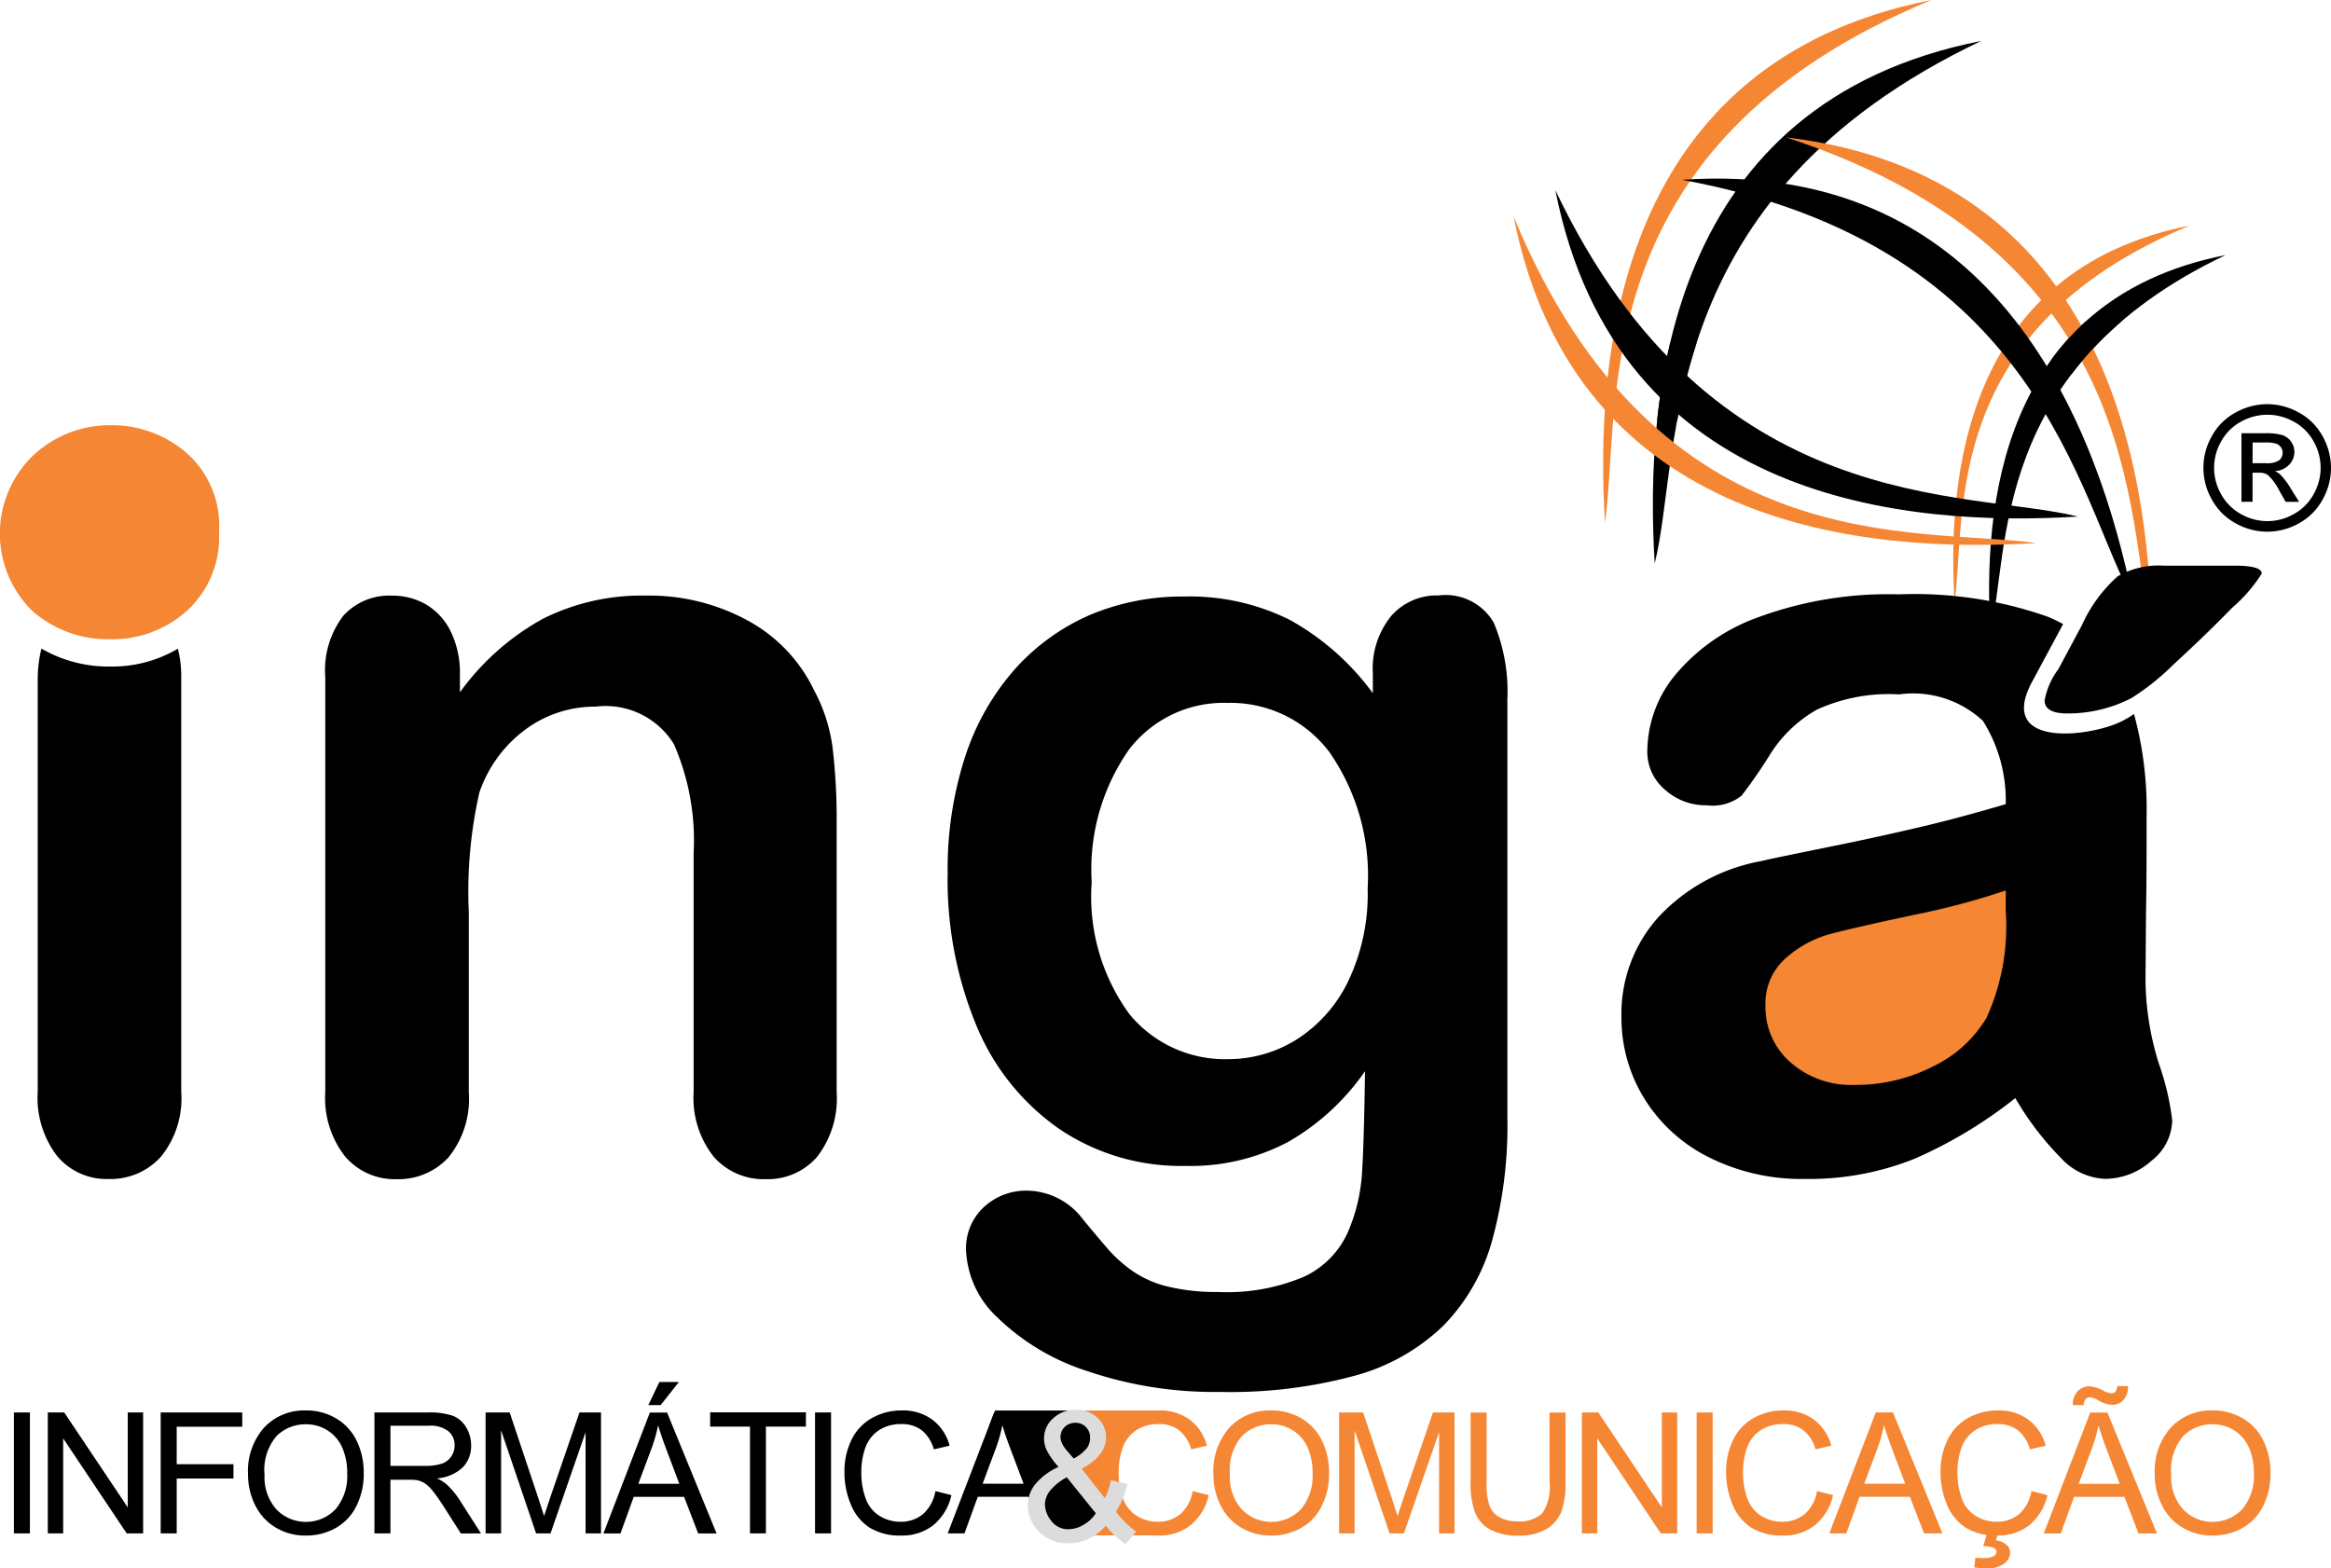
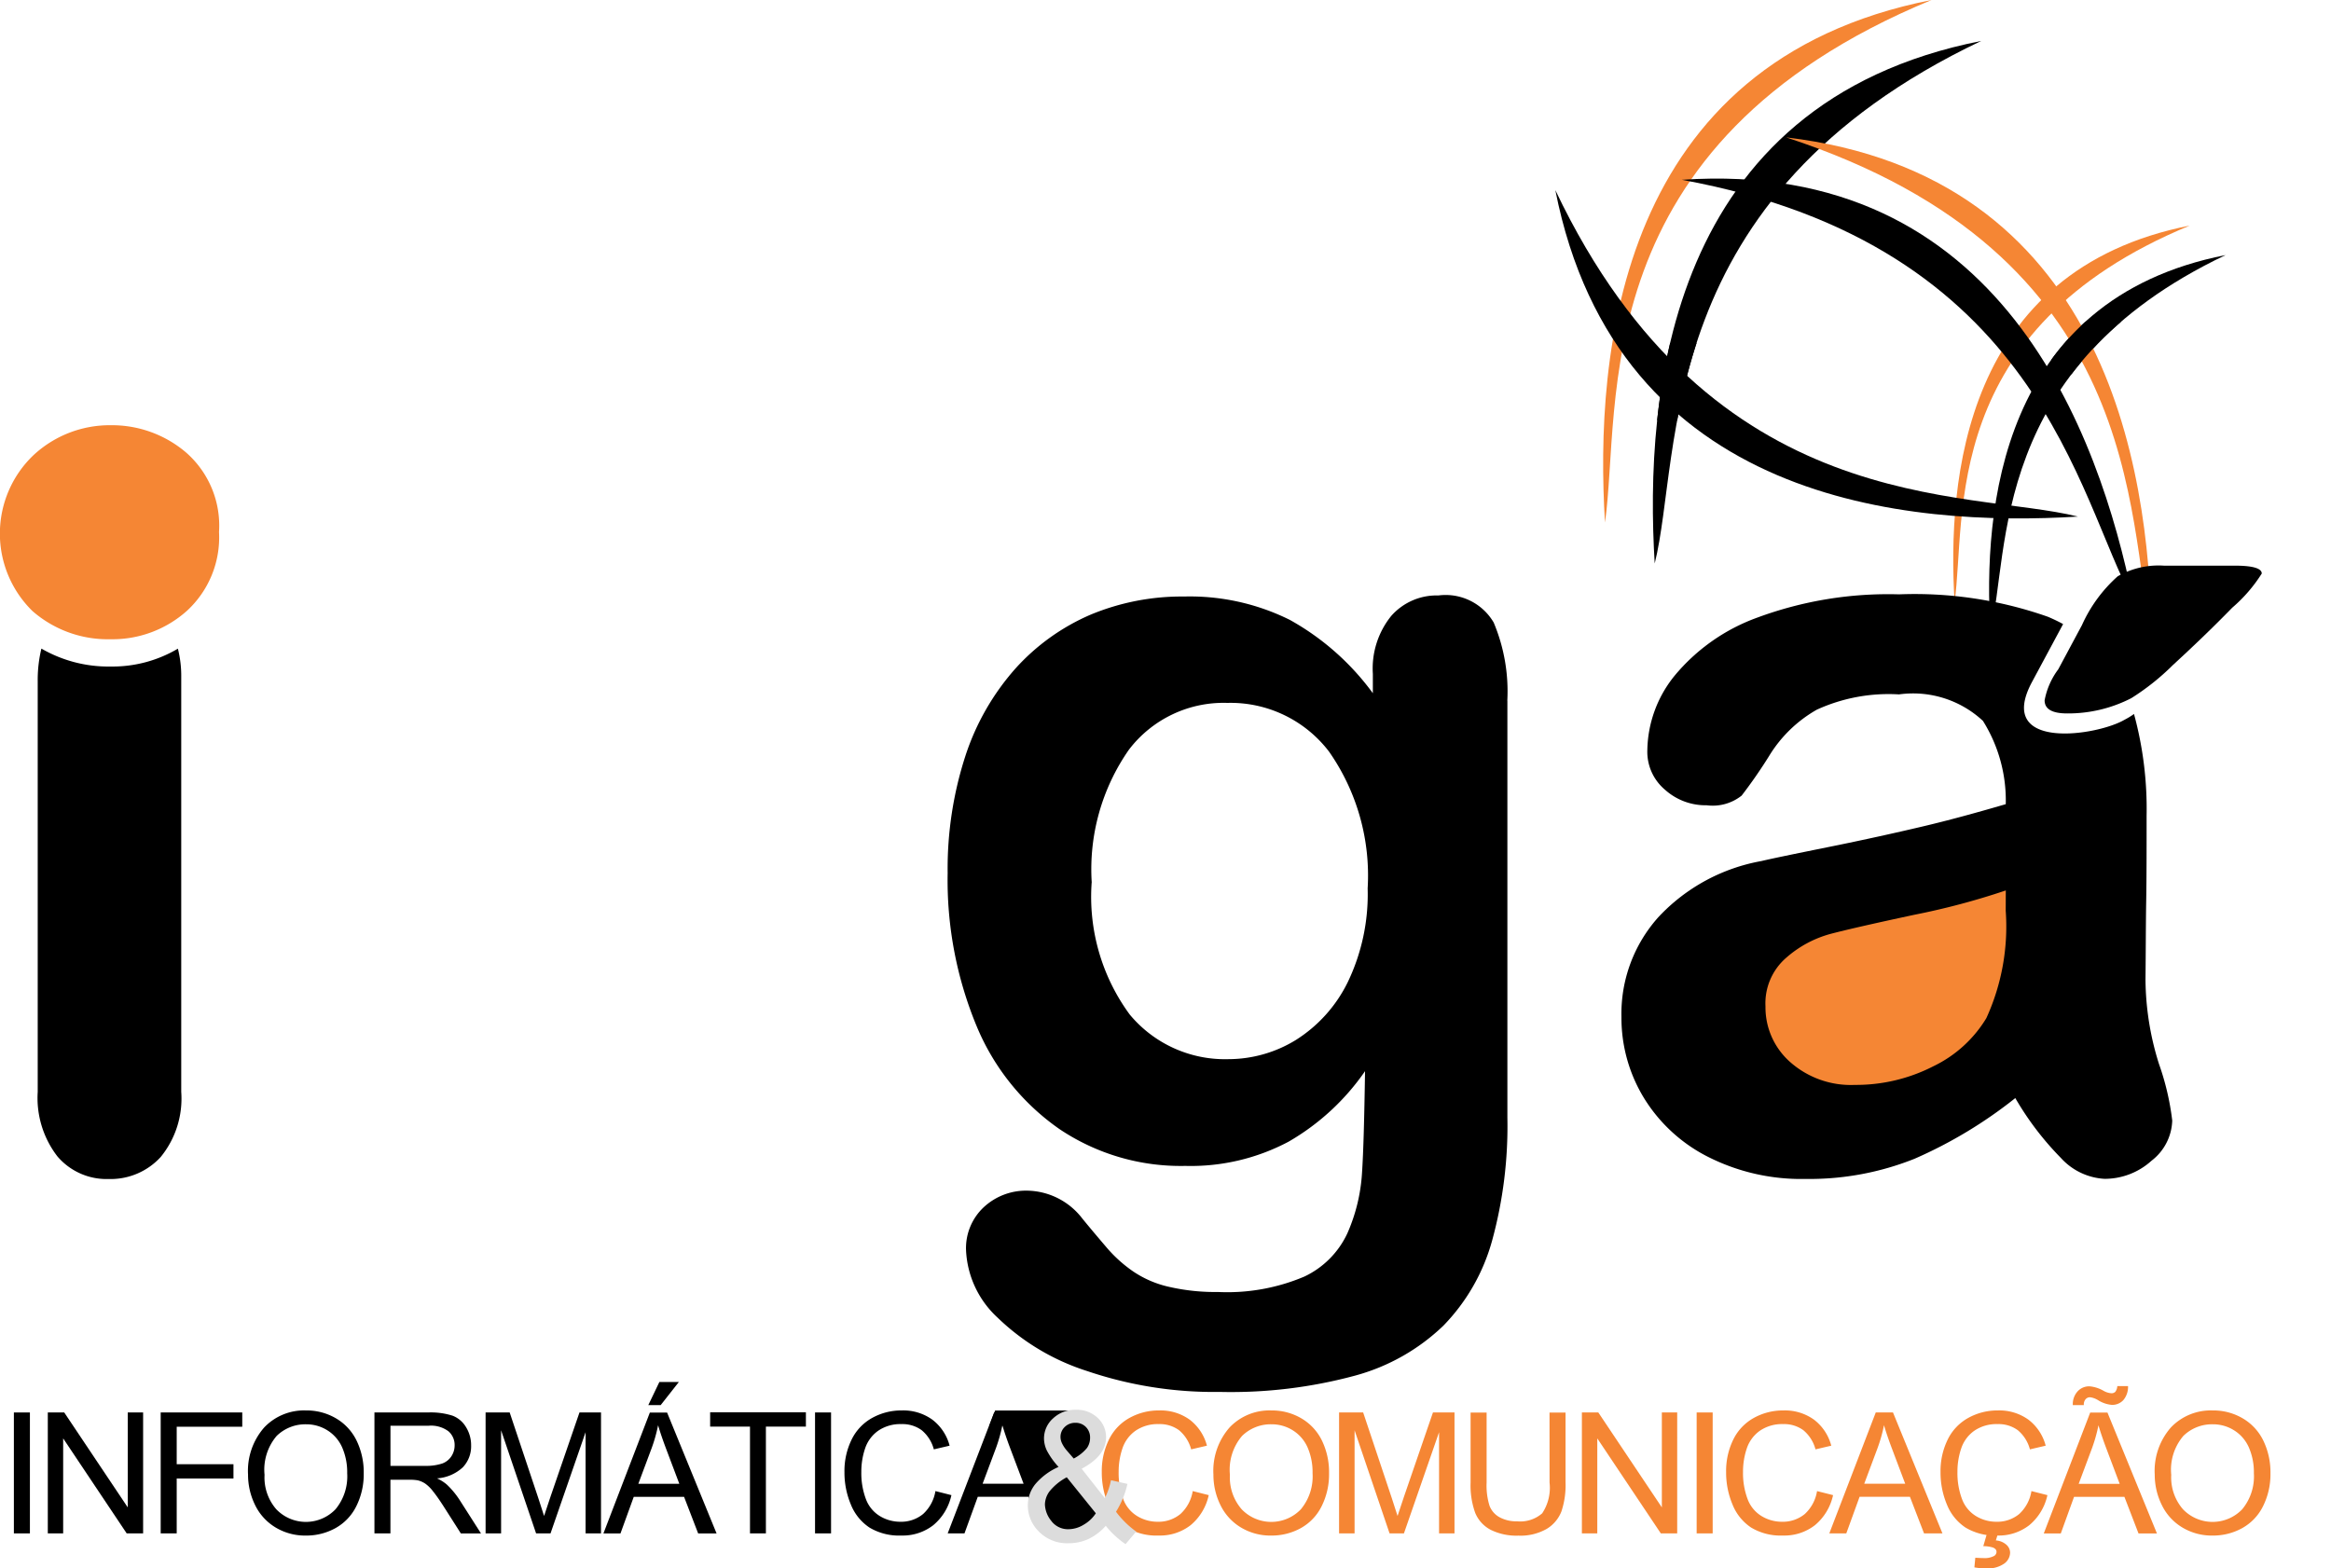
<svg xmlns="http://www.w3.org/2000/svg" width="63.292" height="42.588" viewBox="0 0 63.292 42.588">
  <defs>
    <style>.a,.b{fill:#f58634;}.b,.c{fill-rule:evenodd;}.d{fill:#dcdcdc;}</style>
  </defs>
  <g transform="translate(0.377 37.532)">
    <path d="M4.929,505v-3.284h.435V505Z" transform="translate(-4.929 -500.889)" />
    <path d="M16.974,505v-3.284h.446l1.725,2.578v-2.578h.417V505h-.446l-1.725-2.58V505Z" transform="translate(-16.053 -500.889)" />
    <path d="M57.055,505v-3.284H59.27v.388H57.49v1.017h1.541v.388H57.49V505Z" transform="translate(-53.069 -500.889)" />
    <path d="M88.084,502.7a1.785,1.785,0,0,1,.439-1.28,1.492,1.492,0,0,1,1.133-.462,1.572,1.572,0,0,1,.82.217,1.419,1.419,0,0,1,.557.606,1.968,1.968,0,0,1,.192.881,1.935,1.935,0,0,1-.2.894,1.377,1.377,0,0,1-.571.6,1.633,1.633,0,0,1-.8.2,1.553,1.553,0,0,1-.829-.224,1.442,1.442,0,0,1-.553-.612A1.854,1.854,0,0,1,88.084,502.7Zm.448.007a1.315,1.315,0,0,0,.319.935,1.114,1.114,0,0,0,1.608,0,1.4,1.4,0,0,0,.317-.979,1.682,1.682,0,0,0-.136-.7,1.042,1.042,0,0,0-.4-.464,1.076,1.076,0,0,0-.586-.165,1.112,1.112,0,0,0-.794.317A1.416,1.416,0,0,0,88.532,502.706Z" transform="translate(-81.726 -500.186)" />
    <path d="M132.971,505v-3.284h1.456a1.942,1.942,0,0,1,.667.088.731.731,0,0,1,.365.313.933.933,0,0,1,.137.5.826.826,0,0,1-.226.589,1.146,1.146,0,0,1-.7.3,1.123,1.123,0,0,1,.262.164,2.256,2.256,0,0,1,.361.437l.571.894h-.547l-.435-.683q-.19-.3-.314-.452a.989.989,0,0,0-.221-.22.653.653,0,0,0-.2-.087,1.3,1.3,0,0,0-.242-.016h-.5V505Zm.435-1.834h.934a1.4,1.4,0,0,0,.466-.062.5.5,0,0,0,.255-.2.534.534,0,0,0,.087-.295.489.489,0,0,0-.169-.383.791.791,0,0,0-.534-.15h-1.039Z" transform="translate(-123.181 -500.889)" />
    <path d="M172.437,505v-3.284h.654l.777,2.325q.107.325.157.486.056-.179.175-.526l.786-2.285h.585V505h-.419v-2.748L174.2,505h-.392l-.95-2.8V505Z" transform="translate(-159.629 -500.889)" />
    <path d="M214.276,494.991l1.261-3.284h.468l1.344,3.284h-.5l-.383-.995H215.1l-.361.995Zm.948-1.349h1.113l-.343-.909q-.157-.414-.233-.681a4.19,4.19,0,0,1-.177.627Zm.271-2.137.3-.627h.529l-.493.627Z" transform="translate(-198.269 -490.878)" />
    <path d="M253.272,505v-2.9H252.19v-.388h2.6v.388h-1.086V505Z" transform="translate(-233.285 -500.889)" />
    <path d="M289.43,505v-3.284h.435V505Z" transform="translate(-267.677 -500.889)" />
    <path d="M302.361,503.175l.434.11a1.463,1.463,0,0,1-.492.816,1.355,1.355,0,0,1-.868.281,1.559,1.559,0,0,1-.864-.216,1.35,1.35,0,0,1-.506-.626,2.234,2.234,0,0,1-.174-.88,1.934,1.934,0,0,1,.2-.895,1.345,1.345,0,0,1,.558-.58,1.63,1.63,0,0,1,.8-.2,1.347,1.347,0,0,1,.829.251,1.3,1.3,0,0,1,.468.706l-.428.1a1.015,1.015,0,0,0-.332-.522.884.884,0,0,0-.547-.164,1.063,1.063,0,0,0-.633.181.958.958,0,0,0-.357.487,1.961,1.961,0,0,0-.1.631,2,2,0,0,0,.122.731.91.91,0,0,0,.38.467,1.064,1.064,0,0,0,.558.155.935.935,0,0,0,.618-.211A1.078,1.078,0,0,0,302.361,503.175Z" transform="translate(-277.339 -500.213)" />
    <path d="M336.546,505l1.261-3.284h.468L339.619,505h-.5l-.383-.994h-1.373l-.361.994Zm.948-1.348h1.113l-.343-.909q-.157-.414-.233-.681a4.2,4.2,0,0,1-.177.627Z" transform="translate(-311.191 -500.889)" />
  </g>
  <g transform="translate(29.916 37.642)">
    <path class="a" d="M393.733,503.175l.435.11a1.464,1.464,0,0,1-.492.816,1.354,1.354,0,0,1-.868.281,1.559,1.559,0,0,1-.864-.216,1.35,1.35,0,0,1-.506-.626,2.233,2.233,0,0,1-.174-.88,1.934,1.934,0,0,1,.2-.895,1.344,1.344,0,0,1,.558-.58,1.63,1.63,0,0,1,.8-.2,1.347,1.347,0,0,1,.829.251,1.3,1.3,0,0,1,.468.706l-.428.1a1.015,1.015,0,0,0-.332-.522.884.884,0,0,0-.547-.164,1.062,1.062,0,0,0-.633.181.958.958,0,0,0-.357.487,1.962,1.962,0,0,0-.1.631,2,2,0,0,0,.122.731.91.91,0,0,0,.38.467,1.064,1.064,0,0,0,.558.155.935.935,0,0,0,.618-.211A1.078,1.078,0,0,0,393.733,503.175Z" transform="translate(-391.264 -500.323)" />
    <path class="a" d="M430.906,502.7a1.785,1.785,0,0,1,.439-1.28,1.492,1.492,0,0,1,1.133-.462,1.572,1.572,0,0,1,.82.217,1.418,1.418,0,0,1,.557.606,1.967,1.967,0,0,1,.191.881,1.935,1.935,0,0,1-.2.894,1.377,1.377,0,0,1-.571.6,1.633,1.633,0,0,1-.8.2,1.553,1.553,0,0,1-.829-.224,1.442,1.442,0,0,1-.553-.612A1.852,1.852,0,0,1,430.906,502.7Zm.448.007a1.315,1.315,0,0,0,.319.935,1.114,1.114,0,0,0,1.608,0,1.4,1.4,0,0,0,.317-.979,1.682,1.682,0,0,0-.135-.7,1.042,1.042,0,0,0-.4-.464,1.076,1.076,0,0,0-.586-.165,1.111,1.111,0,0,0-.794.317A1.416,1.416,0,0,0,431.354,502.706Z" transform="translate(-427.875 -500.296)" />
    <path class="a" d="M475.529,505v-3.284h.654l.777,2.325q.108.325.157.486.056-.179.175-.526l.786-2.285h.585V505h-.419v-2.748L477.29,505H476.9l-.95-2.8V505Z" transform="translate(-469.086 -500.999)" />
    <path class="a" d="M524.321,501.718h.435v1.9a2.246,2.246,0,0,1-.112.786.961.961,0,0,1-.4.474,1.433,1.433,0,0,1-.767.183,1.578,1.578,0,0,1-.755-.159.908.908,0,0,1-.419-.46,2.193,2.193,0,0,1-.125-.823v-1.9h.435v1.9a1.846,1.846,0,0,0,.079.631.6.6,0,0,0,.273.312.947.947,0,0,0,.474.11.906.906,0,0,0,.683-.217,1.253,1.253,0,0,0,.2-.836Z" transform="translate(-512.164 -500.999)" />
    <path class="a" d="M561.757,505v-3.284h.446l1.725,2.578v-2.578h.417V505H563.9l-1.725-2.58V505Z" transform="translate(-548.721 -500.999)" />
    <path class="a" d="M602.512,505v-3.284h.435V505Z" transform="translate(-586.36 -500.999)" />
    <path class="a" d="M615.444,503.175l.435.11a1.463,1.463,0,0,1-.492.816,1.355,1.355,0,0,1-.868.281,1.56,1.56,0,0,1-.864-.216,1.351,1.351,0,0,1-.506-.626,2.234,2.234,0,0,1-.174-.88,1.934,1.934,0,0,1,.2-.895,1.346,1.346,0,0,1,.558-.58,1.632,1.632,0,0,1,.8-.2,1.347,1.347,0,0,1,.829.251,1.3,1.3,0,0,1,.468.706l-.428.1a1.014,1.014,0,0,0-.332-.522.883.883,0,0,0-.546-.164,1.062,1.062,0,0,0-.633.181.958.958,0,0,0-.357.487,1.962,1.962,0,0,0-.1.631,2,2,0,0,0,.122.731.91.91,0,0,0,.38.467,1.064,1.064,0,0,0,.558.155.935.935,0,0,0,.618-.211A1.077,1.077,0,0,0,615.444,503.175Z" transform="translate(-596.023 -500.323)" />
    <path class="a" d="M649.628,505l1.261-3.284h.468L652.7,505h-.5l-.383-.994H650.45l-.361.994Zm.948-1.348h1.113l-.343-.909q-.157-.414-.233-.681a4.209,4.209,0,0,1-.177.627Z" transform="translate(-629.874 -500.999)" />
    <path class="a" d="M691.593,503.175l.434.11a1.463,1.463,0,0,1-.492.816,1.355,1.355,0,0,1-.868.281,1.559,1.559,0,0,1-.863-.216,1.351,1.351,0,0,1-.506-.626,2.236,2.236,0,0,1-.173-.88,1.934,1.934,0,0,1,.2-.895,1.344,1.344,0,0,1,.558-.58,1.63,1.63,0,0,1,.8-.2,1.347,1.347,0,0,1,.829.251,1.3,1.3,0,0,1,.468.706l-.428.1a1.014,1.014,0,0,0-.331-.522.884.884,0,0,0-.547-.164,1.061,1.061,0,0,0-.633.181.958.958,0,0,0-.357.487,1.957,1.957,0,0,0-.1.631,2,2,0,0,0,.122.731.91.91,0,0,0,.38.467,1.064,1.064,0,0,0,.558.155.935.935,0,0,0,.618-.211A1.079,1.079,0,0,0,691.593,503.175Zm-1.308,1.5.116-.4h.3l-.074.24a.476.476,0,0,1,.287.118.292.292,0,0,1,.1.212.375.375,0,0,1-.161.3.77.77,0,0,1-.486.129,1.722,1.722,0,0,1-.323-.027l.025-.262q.143.009.211.009a.55.55,0,0,0,.3-.058.131.131,0,0,0,.065-.11.11.11,0,0,0-.026-.072.2.2,0,0,0-.1-.054A.873.873,0,0,0,690.285,504.671Z" transform="translate(-666.351 -500.323)" />
    <path class="a" d="M725.778,496.317l1.261-3.284h.468l1.344,3.284h-.5l-.383-.994H726.6l-.36.994Zm.789-3.485a.514.514,0,0,1,.128-.372.424.424,0,0,1,.327-.139.918.918,0,0,1,.378.121.505.505,0,0,0,.211.067.147.147,0,0,0,.11-.039.289.289,0,0,0,.054-.156h.291a.556.556,0,0,1-.129.383.411.411,0,0,1-.31.128.843.843,0,0,1-.372-.126.549.549,0,0,0-.219-.081.157.157,0,0,0-.123.054.222.222,0,0,0-.047.159Zm.159,2.137h1.113l-.343-.909q-.157-.414-.233-.681a4.186,4.186,0,0,1-.177.627Z" transform="translate(-700.201 -492.314)" />
    <path class="a" d="M765.186,502.7a1.785,1.785,0,0,1,.439-1.28,1.493,1.493,0,0,1,1.134-.462,1.572,1.572,0,0,1,.82.217,1.418,1.418,0,0,1,.557.606,1.967,1.967,0,0,1,.192.881,1.938,1.938,0,0,1-.2.894,1.376,1.376,0,0,1-.571.6,1.633,1.633,0,0,1-.8.2,1.553,1.553,0,0,1-.829-.224,1.442,1.442,0,0,1-.553-.612A1.851,1.851,0,0,1,765.186,502.7Zm.448.007a1.316,1.316,0,0,0,.319.935,1.114,1.114,0,0,0,1.608,0,1.4,1.4,0,0,0,.317-.979,1.681,1.681,0,0,0-.136-.7,1.04,1.04,0,0,0-.4-.464,1.076,1.076,0,0,0-.586-.165,1.111,1.111,0,0,0-.794.317A1.416,1.416,0,0,0,765.634,502.706Z" transform="translate(-736.596 -500.296)" />
  </g>
-   <path class="b" d="M378.7,504.383h-2.851v-3.39h2.909l-1.252.647-.2,1.4.222.756Z" transform="translate(-347.112 -462.687)" />
  <path class="c" d="M353.942,504.383h-.9l-1.461-3.167-.278.187.156-.41h2.291l.595.937-.859.614.956,1.257Z" transform="translate(-324.44 -462.687)" />
  <g transform="translate(27.908 38.286)">
    <path class="d" d="M367.117,503.89a1.469,1.469,0,0,1-.464.355,1.257,1.257,0,0,1-.543.118,1.072,1.072,0,0,1-.853-.363.988.988,0,0,1-.256-.662.917.917,0,0,1,.209-.587,1.744,1.744,0,0,1,.625-.46,2.1,2.1,0,0,1-.316-.442.776.776,0,0,1-.079-.328.729.729,0,0,1,.247-.549.872.872,0,0,1,.623-.233.811.811,0,0,1,.587.22.708.708,0,0,1,.228.528q0,.5-.662.853l.629.8a1.993,1.993,0,0,0,.167-.488l.447.1a2.437,2.437,0,0,1-.311.756,2.5,2.5,0,0,0,.548.538l-.289.342A2.5,2.5,0,0,1,367.117,503.89Zm-.27-.34-.789-.978a1.51,1.51,0,0,0-.471.386.622.622,0,0,0-.122.353.75.75,0,0,0,.17.442.562.562,0,0,0,.481.229.793.793,0,0,0,.4-.121A.97.97,0,0,0,366.847,503.55Zm-.6-1.487a1.142,1.142,0,0,0,.362-.289.486.486,0,0,0,.082-.275.4.4,0,0,0-.114-.293.385.385,0,0,0-.283-.113.4.4,0,0,0-.29.112.368.368,0,0,0-.116.275.4.4,0,0,0,.042.171.887.887,0,0,0,.125.19Z" transform="translate(-365.001 -500.739)" />
  </g>
  <path class="c" d="M595.887,14.546c-8.94,4.25-8.116,11.182-8.866,14.191C586.743,24.169,587.358,16.227,595.887,14.546Z" transform="translate(-542.092 -13.434)" />
  <path class="b" d="M578.226,0c-9.484,3.921-8.411,11-8.866,14.191C569.082,9.622,569.7,1.681,578.226,0Z" transform="translate(-525.781)" />
  <path class="c" d="M712.784,90.593c-6.439,3.061-5.846,8.054-6.386,10.222C706.2,97.524,706.641,91.8,712.784,90.593Z" transform="translate(-652.354 -83.666)" />
  <path class="b" d="M700.064,80.115c-6.831,2.824-6.058,7.926-6.386,10.222C693.478,87.046,693.92,81.326,700.064,80.115Z" transform="translate(-640.607 -73.989)" />
  <path class="c" d="M552.33,67.521c4.25,8.939,11.182,8.116,14.191,8.866C561.953,76.665,554.011,76.051,552.33,67.521Z" transform="translate(-510.099 -62.358)" />
-   <path class="b" d="M537.528,76.937c3.921,9.484,11,8.412,14.191,8.866C547.151,86.081,539.209,85.466,537.528,76.937Z" transform="translate(-496.429 -71.054)" />
  <path class="c" d="M597.246,63.461c9.737,1.78,10.743,8.688,12.249,11.4C608.577,70.376,605.919,62.868,597.246,63.461Z" transform="translate(-551.581 -58.578)" />
  <path class="b" d="M634.311,48.8c9.756,3.185,9.227,10.329,9.923,13.473C644.163,57.7,642.944,49.825,634.311,48.8Z" transform="translate(-585.812 -45.069)" />
  <path class="c" d="M589.565,121.812a16.69,16.69,0,0,0-.526,2.1h-.544a17.091,17.091,0,0,1,.353-2.1Z" transform="translate(-543.499 -112.498)" />
  <path class="c" d="M730.419,114.344a9.338,9.338,0,0,0-1.34,1.419h-.543v-.4a6.741,6.741,0,0,1,.914-1.02Z" transform="translate(-672.833 -105.601)" />
  <path class="c" d="M17.29,231.143v11.264a2.508,2.508,0,0,1-.556,1.768,1.84,1.84,0,0,1-1.413.6,1.754,1.754,0,0,1-1.393-.614,2.6,2.6,0,0,1-.535-1.753V231.261a3.63,3.63,0,0,1,.1-.891,3.632,3.632,0,0,0,1.883.487,3.483,3.483,0,0,0,1.823-.485A3.005,3.005,0,0,1,17.29,231.143Z" transform="translate(-12.369 -212.756)" />
  <path class="c" d="M586.522,224.85a12.25,12.25,0,0,1-2.733,1.647,7.687,7.687,0,0,1-2.962.549,5.606,5.606,0,0,1-2.636-.594,4.331,4.331,0,0,1-1.749-1.6,4.171,4.171,0,0,1-.614-2.2,3.928,3.928,0,0,1,1.014-2.728,5.044,5.044,0,0,1,2.786-1.511c.244-.059.856-.186,1.842-.385s1.816-.385,2.518-.55,1.457-.371,2.275-.61a4.068,4.068,0,0,0-.619-2.261,2.785,2.785,0,0,0-2.28-.72,4.686,4.686,0,0,0-2.231.415,3.585,3.585,0,0,0-1.286,1.242,13.263,13.263,0,0,1-.755,1.091,1.262,1.262,0,0,1-.951.263,1.647,1.647,0,0,1-1.133-.424,1.346,1.346,0,0,1-.477-1.076,3.287,3.287,0,0,1,.725-2,5.224,5.224,0,0,1,2.27-1.6,10.224,10.224,0,0,1,3.838-.628,10.89,10.89,0,0,1,4.038.607c.146.061.285.128.418.2l-.04.075-.819,1.525c-.962,1.842,1.767,1.442,2.525,1a2.04,2.04,0,0,0,.259-.158,9.792,9.792,0,0,1,.342,2.764c0,.912,0,1.691-.011,2.324s-.01,1.349-.019,2.128a7.784,7.784,0,0,0,.367,2.291,7.068,7.068,0,0,1,.359,1.534,1.427,1.427,0,0,1-.562,1.091,1.892,1.892,0,0,1-1.275.492,1.726,1.726,0,0,1-1.184-.565A8.1,8.1,0,0,1,586.522,224.85Z" transform="translate(-531.802 -195.029)" />
  <path class="c" d="M729.344,200.922h1.929c.482,0,.726.073.726.214a4.112,4.112,0,0,1-.8.926c-.531.545-1.072,1.062-1.613,1.559a6.517,6.517,0,0,1-1.13.9,3.753,3.753,0,0,1-1.739.414c-.409,0-.614-.117-.614-.356a2.028,2.028,0,0,1,.371-.843l.643-1.2a3.931,3.931,0,0,1,.97-1.325A2.237,2.237,0,0,1,729.344,200.922Z" transform="translate(-670.587 -185.56)" />
  <path class="b" d="M633.514,316.3a19.823,19.823,0,0,1-2.489.662q-1.637.351-2.266.517a3.01,3.01,0,0,0-1.2.643,1.635,1.635,0,0,0-.57,1.33,1.978,1.978,0,0,0,.672,1.51,2.483,2.483,0,0,0,1.754.619,4.6,4.6,0,0,0,2.134-.507,3.4,3.4,0,0,0,1.437-1.306,5.981,5.981,0,0,0,.526-2.914Z" transform="translate(-579.052 -292.118)" />
  <path class="c" d="M340.414,219.349a5.4,5.4,0,0,0,1.033,3.581,3.36,3.36,0,0,0,2.68,1.213,3.505,3.505,0,0,0,1.832-.521,3.861,3.861,0,0,0,1.408-1.569,5.513,5.513,0,0,0,.541-2.548,5.873,5.873,0,0,0-1.047-3.712,3.362,3.362,0,0,0-2.762-1.325,3.231,3.231,0,0,0-2.674,1.272,5.676,5.676,0,0,0-1.009,3.61Zm11.288-4.94v11.322a11.767,11.767,0,0,1-.414,3.337,5.345,5.345,0,0,1-1.325,2.314,5.55,5.55,0,0,1-2.392,1.354,12.912,12.912,0,0,1-3.674.444,10.715,10.715,0,0,1-3.6-.565,6.2,6.2,0,0,1-2.441-1.456,2.648,2.648,0,0,1-.853-1.832,1.521,1.521,0,0,1,.482-1.164,1.683,1.683,0,0,1,1.174-.449,1.921,1.921,0,0,1,1.5.755c.21.258.429.516.653.779a3.7,3.7,0,0,0,.741.668,2.839,2.839,0,0,0,.979.414,5.582,5.582,0,0,0,1.31.136,5.361,5.361,0,0,0,2.348-.419,2.431,2.431,0,0,0,1.169-1.179,4.774,4.774,0,0,0,.395-1.622c.039-.575.063-1.5.083-2.777a6.416,6.416,0,0,1-2.076,1.915,5.663,5.663,0,0,1-2.806.658,5.9,5.9,0,0,1-3.415-1,6.383,6.383,0,0,1-2.251-2.8,10.346,10.346,0,0,1-.785-4.155,9.9,9.9,0,0,1,.478-3.167,6.7,6.7,0,0,1,1.364-2.387,5.865,5.865,0,0,1,2.041-1.462,6.446,6.446,0,0,1,2.538-.492,6.1,6.1,0,0,1,2.869.634,7,7,0,0,1,2.255,1.992v-.526a2.27,2.27,0,0,1,.5-1.574,1.643,1.643,0,0,1,1.281-.555,1.512,1.512,0,0,1,1.5.735A4.82,4.82,0,0,1,351.7,214.409Z" transform="translate(-310.773 -195.379)" />
-   <path class="c" d="M119.186,213.707v.473a6.864,6.864,0,0,1,2.246-1.993,5.985,5.985,0,0,1,2.806-.633,5.58,5.58,0,0,1,2.753.672,4.234,4.234,0,0,1,1.812,1.9,4.538,4.538,0,0,1,.5,1.544,16.534,16.534,0,0,1,.112,2.11v7.254a2.584,2.584,0,0,1-.536,1.768,1.774,1.774,0,0,1-1.393.6,1.8,1.8,0,0,1-1.413-.614,2.571,2.571,0,0,1-.541-1.754v-6.494a6.528,6.528,0,0,0-.536-2.952,2.178,2.178,0,0,0-2.129-1.018,3.158,3.158,0,0,0-1.9.619,3.546,3.546,0,0,0-1.252,1.71,12.176,12.176,0,0,0-.288,3.255v4.881a2.528,2.528,0,0,1-.55,1.774,1.846,1.846,0,0,1-1.418.594,1.772,1.772,0,0,1-1.388-.614,2.569,2.569,0,0,1-.541-1.754V213.766a2.435,2.435,0,0,1,.487-1.661,1.679,1.679,0,0,1,1.325-.55,1.828,1.828,0,0,1,.931.243,1.749,1.749,0,0,1,.662.726A2.589,2.589,0,0,1,119.186,213.707Z" transform="translate(-106.698 -195.379)" />
  <path class="b" d="M3,156.848a3.109,3.109,0,0,1-2.118-.765,2.943,2.943,0,0,1,.022-4.229,3.037,3.037,0,0,1,2.1-.818,3.1,3.1,0,0,1,2.051.743,2.639,2.639,0,0,1,.892,2.156,2.709,2.709,0,0,1-.87,2.14A3.029,3.029,0,0,1,3,156.848Z" transform="translate(0 -139.488)" />
-   <path class="c" d="M784.23,143.552a1.77,1.77,0,0,1,.851.224,1.59,1.59,0,0,1,.647.64,1.768,1.768,0,0,1,.232.868,1.748,1.748,0,0,1-.229.861,1.6,1.6,0,0,1-.639.641,1.739,1.739,0,0,1-1.724,0,1.611,1.611,0,0,1-.641-.641,1.732,1.732,0,0,1,0-1.729,1.6,1.6,0,0,1,.648-.64,1.772,1.772,0,0,1,.852-.224Zm0,.287a1.478,1.478,0,0,0-.711.187,1.341,1.341,0,0,0-.54.535,1.438,1.438,0,0,0,0,1.44,1.356,1.356,0,0,0,.535.535,1.441,1.441,0,0,0,1.437,0,1.349,1.349,0,0,0,.535-.535,1.444,1.444,0,0,0,0-1.44,1.329,1.329,0,0,0-.54-.535,1.476,1.476,0,0,0-.708-.187Zm-.7,2.364h.3v-.789h.177a.4.4,0,0,1,.24.063,1.535,1.535,0,0,1,.315.434l.166.293h.365l-.227-.364a2.054,2.054,0,0,0-.276-.369.5.5,0,0,0-.158-.1.58.58,0,0,0,.388-.17.5.5,0,0,0,.146-.355.477.477,0,0,0-.087-.272.461.461,0,0,0-.235-.18,1.57,1.57,0,0,0-.475-.052h-.64v1.86Zm.3-1.048h.365a.591.591,0,0,0,.357-.078.264.264,0,0,0,.049-.352.271.271,0,0,0-.127-.1.96.96,0,0,0-.3-.032h-.342Z" transform="translate(-722.668 -132.576)" />
</svg>